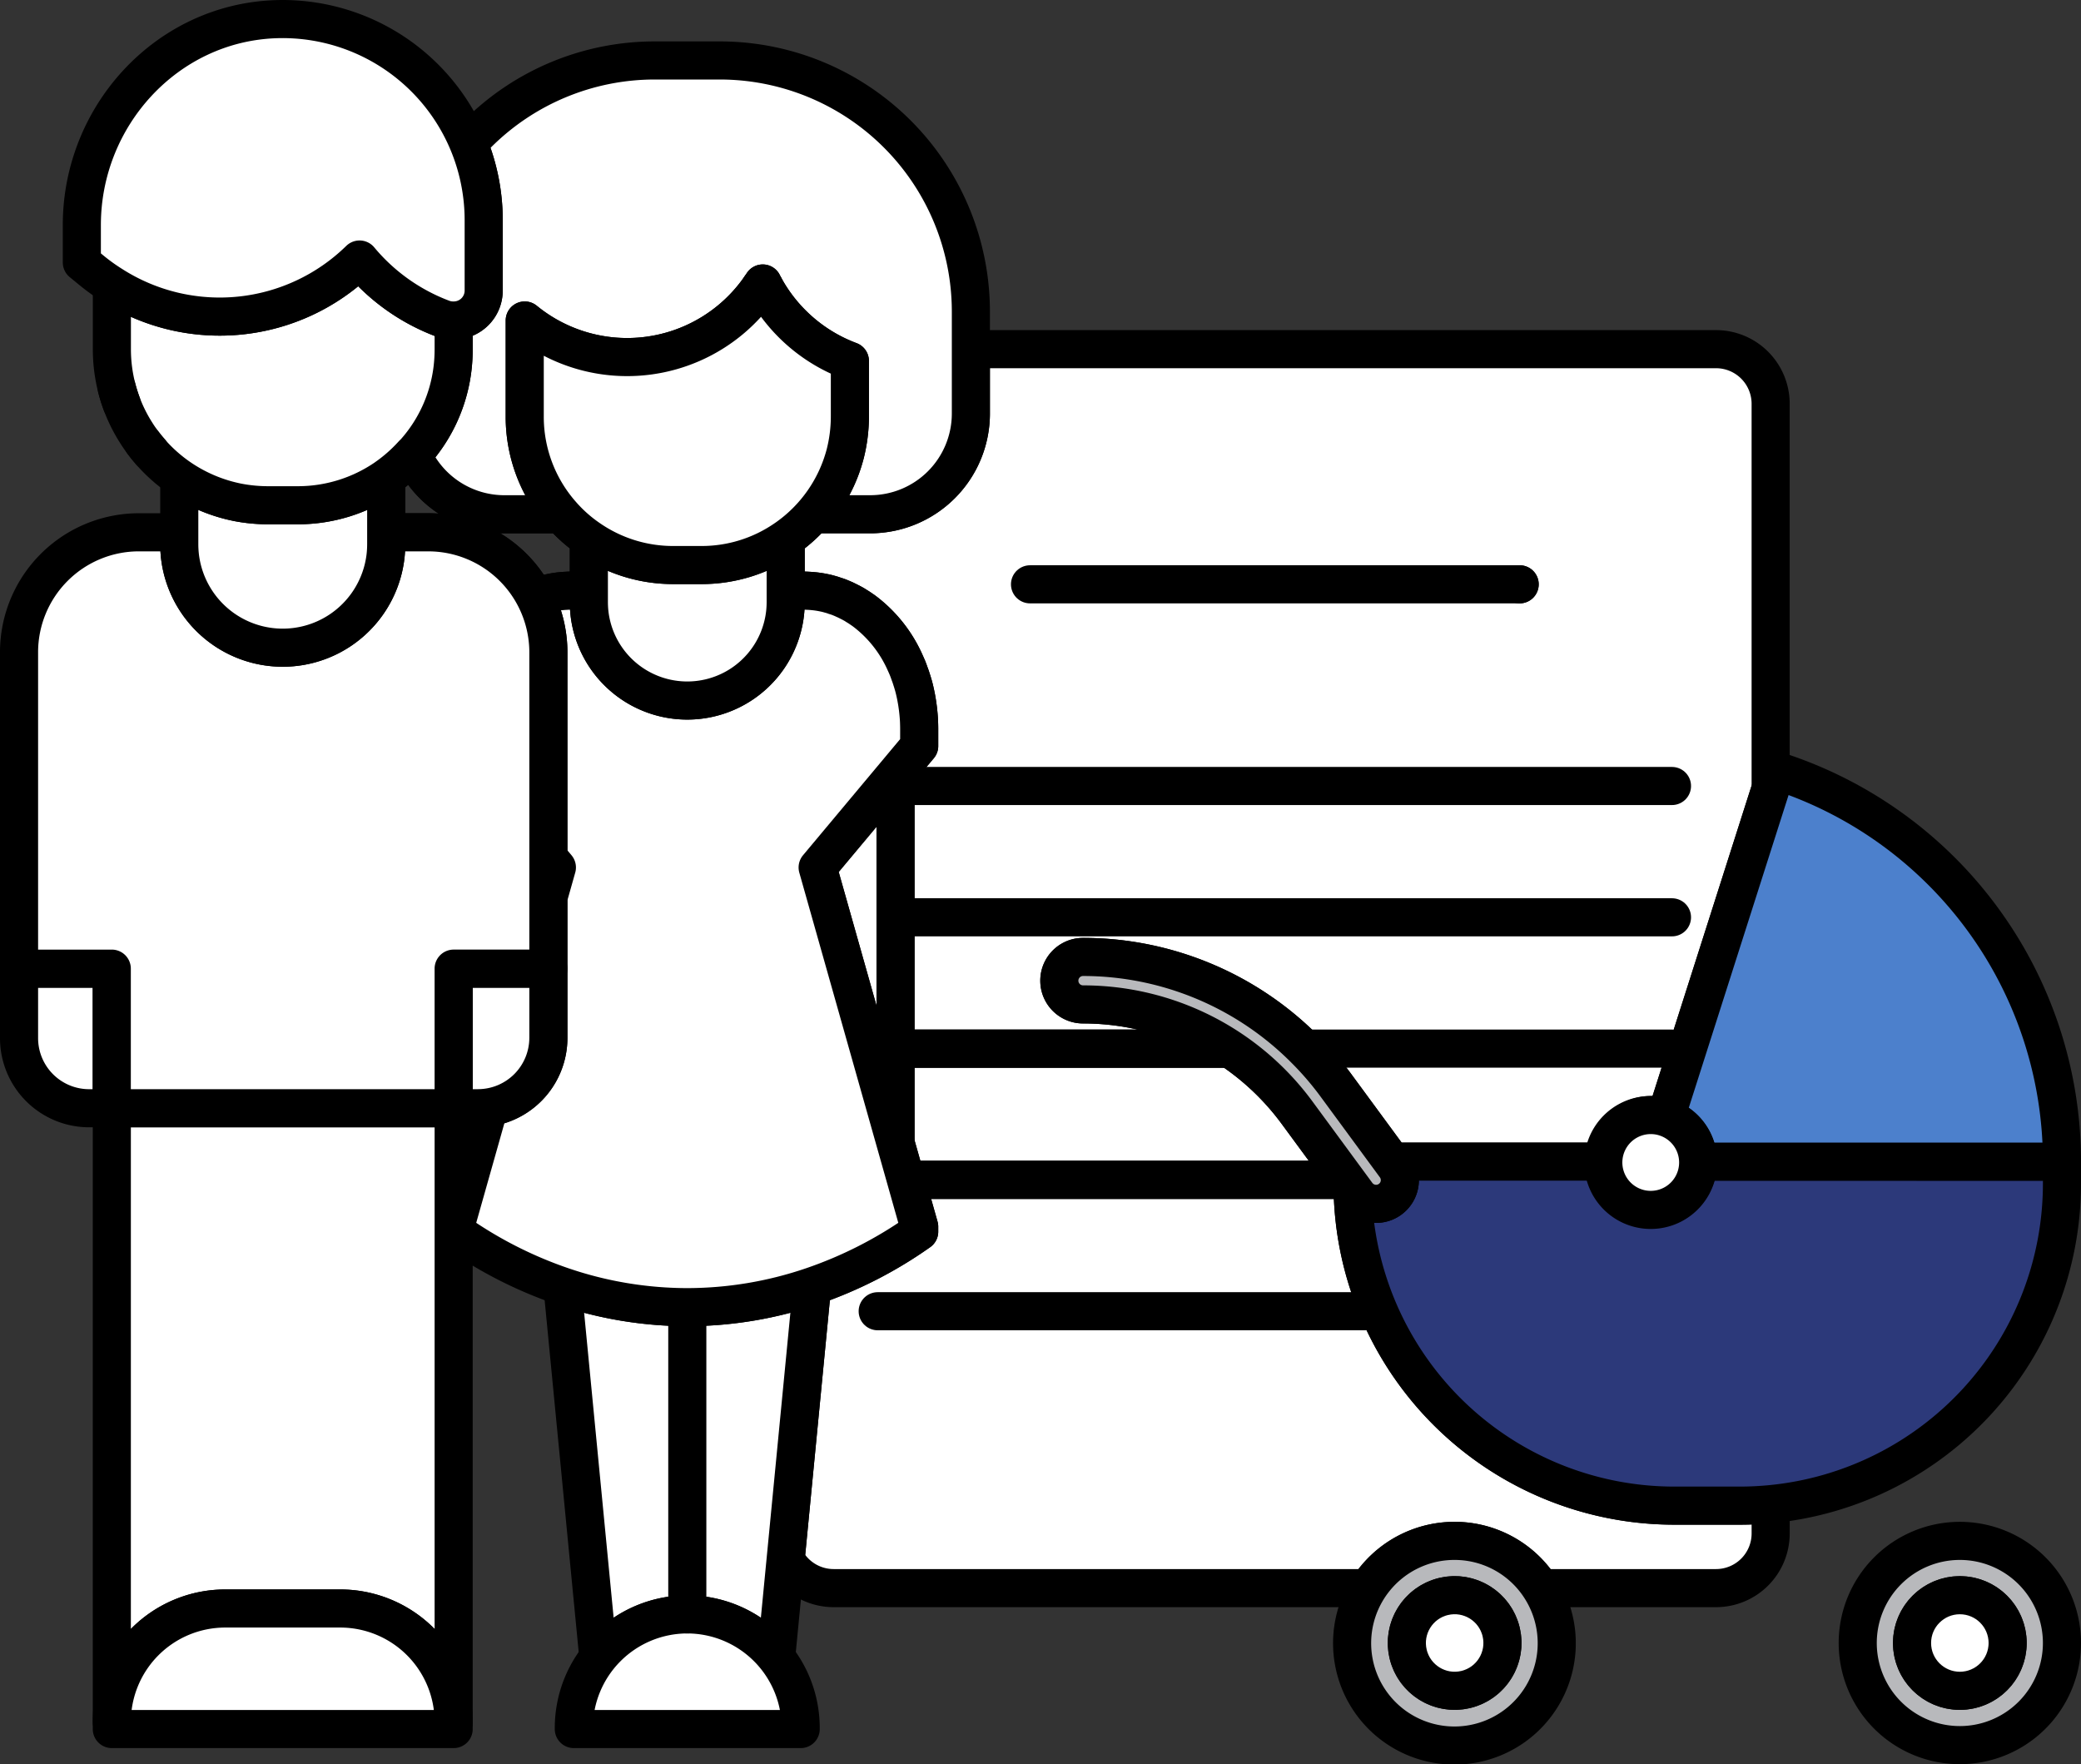
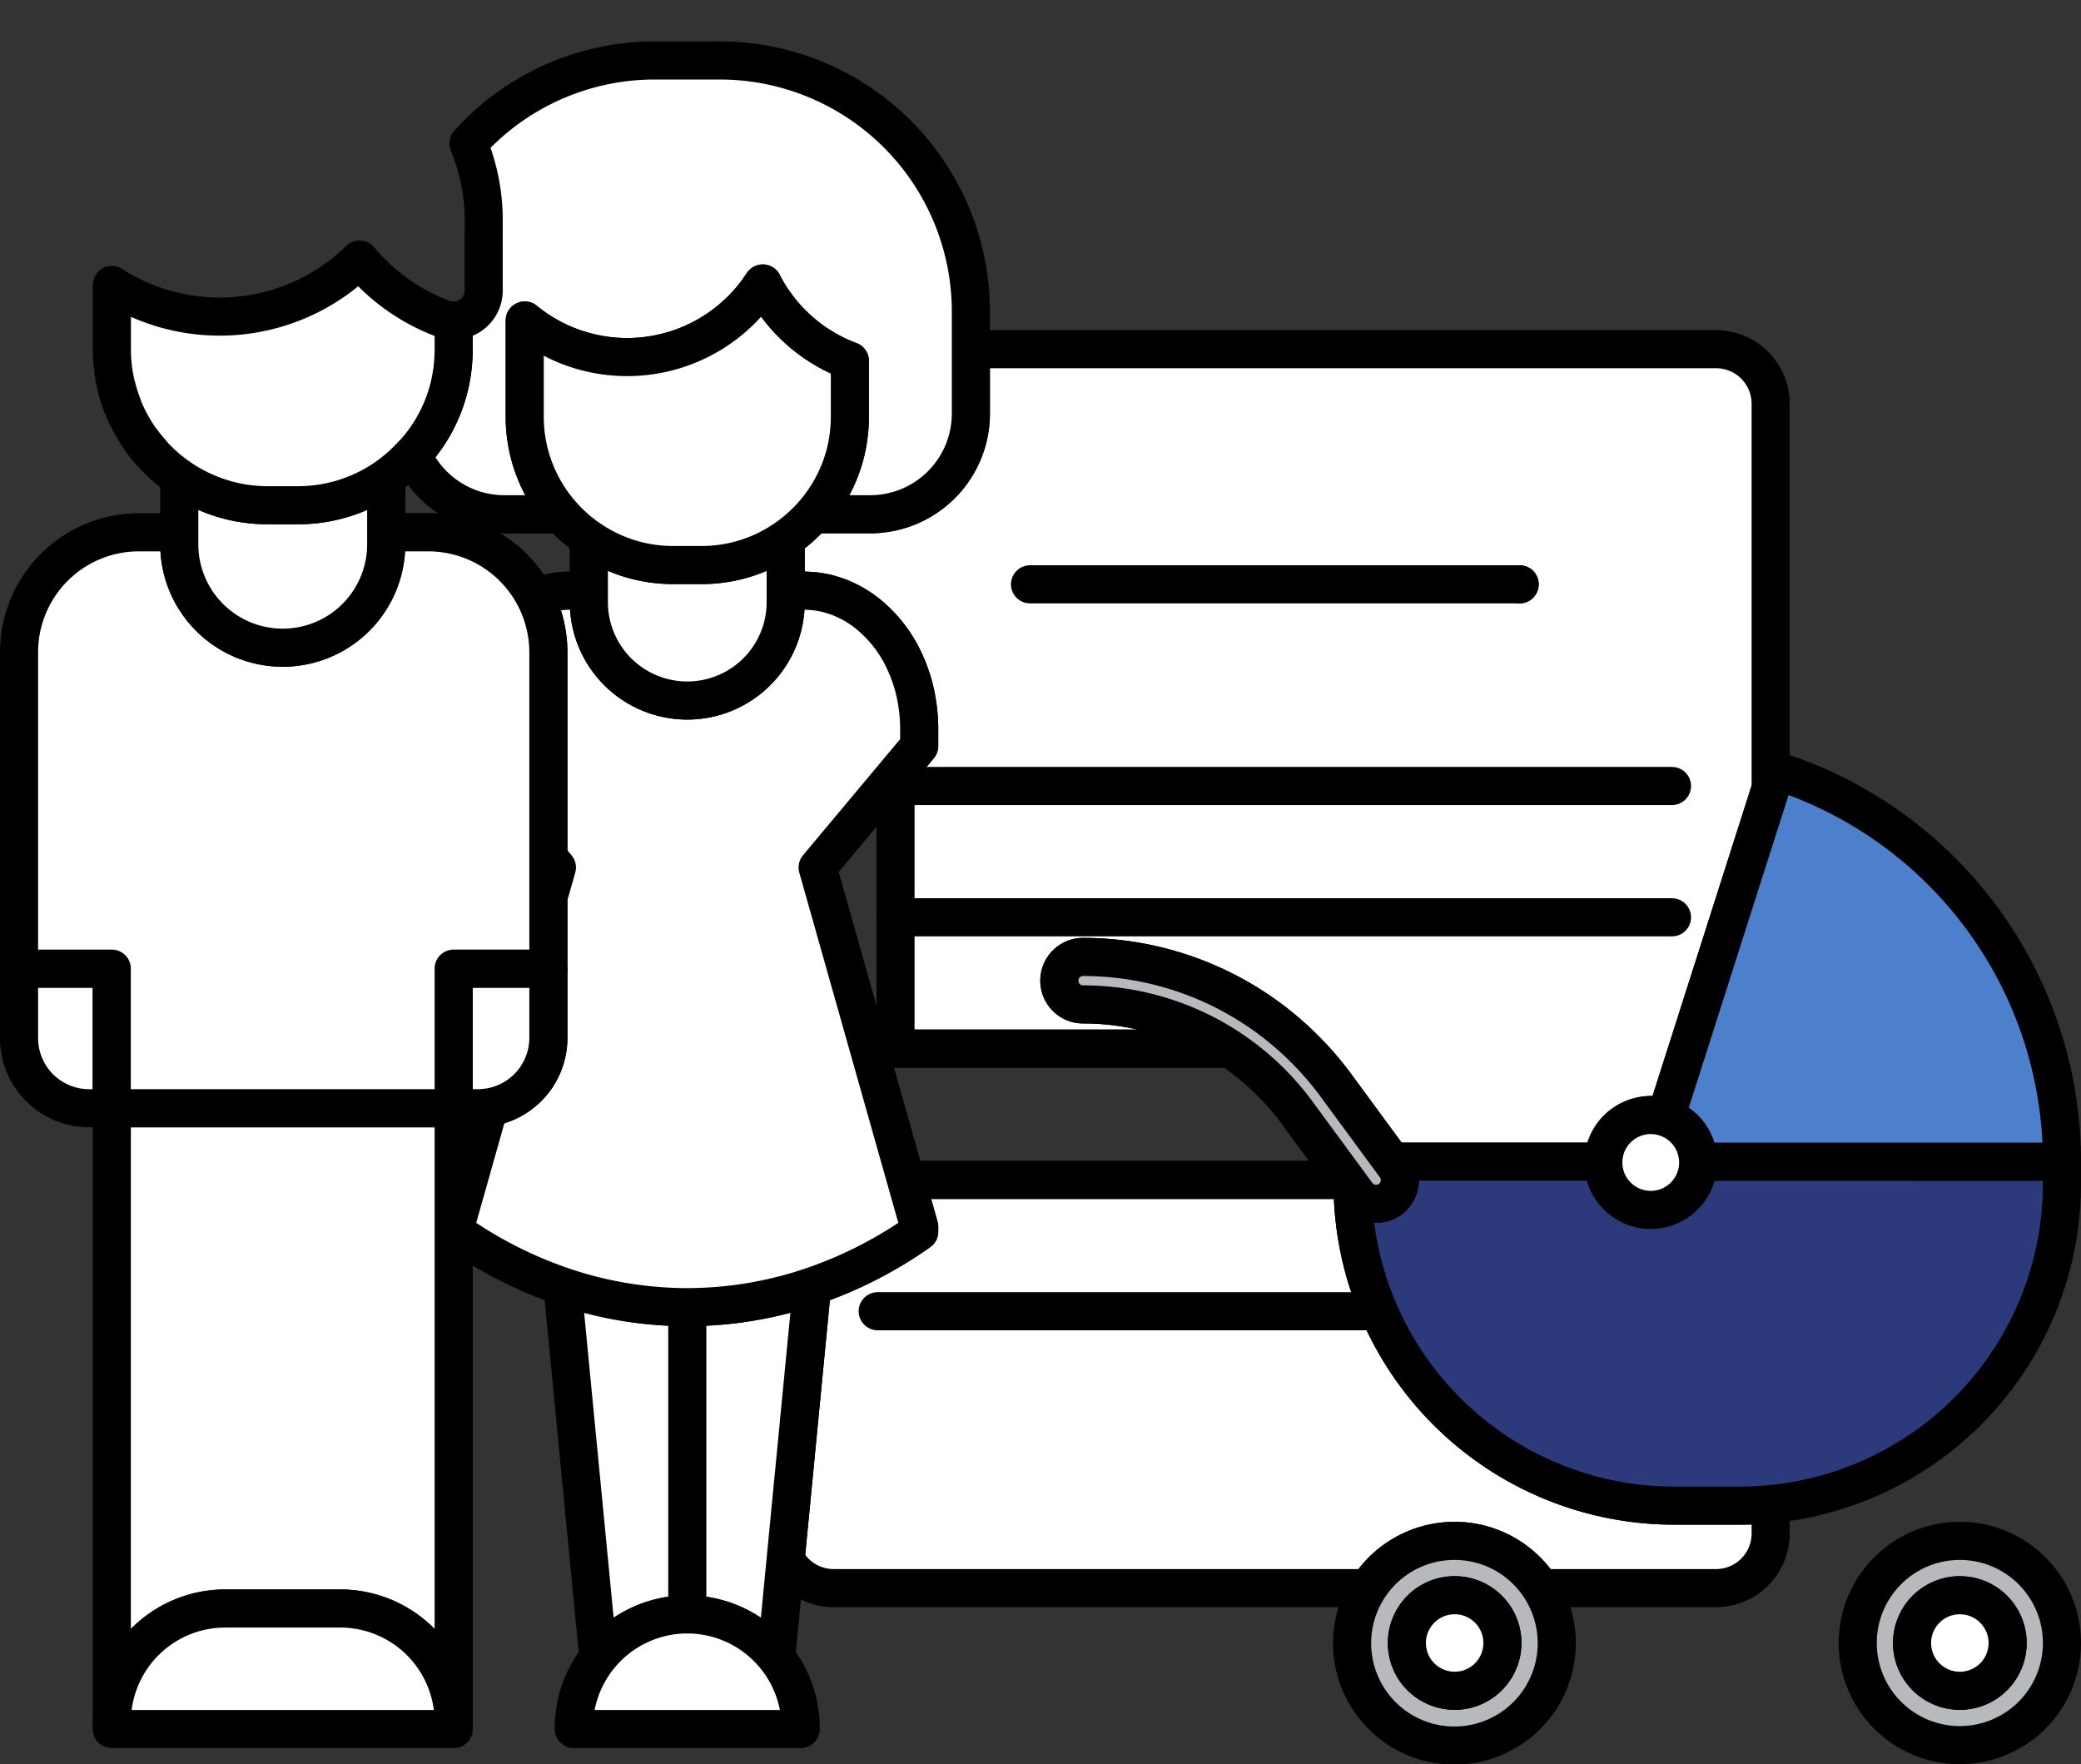
<svg xmlns="http://www.w3.org/2000/svg" id="Слой_1" data-name="Слой 1" width="218.486" height="185.208" viewBox="0 0 218.486 185.208">
  <rect x="0" y="0" width="218.486" height="185.208" fill="#333333" stroke="none" />
  <defs>
    <style> .cls-1 { fill: none; } .cls-1, .cls-2, .cls-3, .cls-4, .cls-5 { stroke: #000; stroke-linecap: round; stroke-linejoin: round; stroke-width: 4px; } .cls-2 { fill: #fff; } .cls-3 { fill: #2c397a; } .cls-4 { fill: #4c80cc; } .cls-5 { fill: #b8b9bc; } </style>
  </defs>
  <g>
    <path class="cls-1" d="M58.947,53.988H52.956a10.57,10.57,0,0,1-9.653-6.268,16.436,16.436,0,0,1-2.75,2.421l-.006.006v5.734h4.443a12.573,12.573,0,0,1,11.185,6.837c.157-.06.315-.12.479-.171.181-.066.353-.122.534-.169s.369-.094.55-.131a10.483,10.483,0,0,1,1.083-.178c.204-.019.4-.038.605-.047.165-.009.338-.019.51-.019H61.824V56.553A15.198,15.198,0,0,1,58.947,53.988Z" />
-     <path class="cls-2" d="M129.115,110.086H94.021V119.53h-.129l1.227,4.341h46.25l-5.183-7.051A27.875,27.875,0,0,0,129.115,110.086Z" />
    <path class="cls-2" d="M91.357,53.988H85.374a15.475,15.475,0,0,1-2.881,2.567l-.004.002v5.446h1.888c.173,0,.345.009.51.019.204.009.4.028.605.047a10.351,10.351,0,0,1,1.06.169q.283.056.565.141a5.176,5.176,0,0,1,.534.169,5.889,5.889,0,0,1,.565.197c.133.056.275.113.408.178a.409.409,0,0,1,.11.047c.157.075.314.15.471.234.102.047.204.103.306.159a3.993,3.993,0,0,1,.377.225c.204.122.408.253.605.394.149.094.291.206.44.319a13.758,13.758,0,0,1,4.114,5.3c.078.169.149.338.228.516.086.216.165.432.243.657.079.197.141.394.204.6.063.178.11.356.165.535.071.244.133.497.188.75.047.206.086.403.126.61.039.216.078.432.11.657.031.216.063.441.086.657.024.225.047.45.063.675.016.169.024.338.031.507.008.244.016.488.016.732v1.82l-2.486,2.973v1.224h0v13.785h0v13.785h35.094a27.889,27.889,0,0,0-15.404-4.639,2.492,2.492,0,1,1,0-4.984,32.867,32.867,0,0,1,23.222,9.624h0a32.846,32.846,0,0,1,3.269,3.783l5.94,8.082H168.512a4.89,4.89,0,0,1,4.89-4.89,4.837,4.837,0,0,1,1.48.253l11.02-34.53V42.392a5.736,5.736,0,0,0-5.736-5.736H101.932v6.757A10.575,10.575,0,0,1,91.357,53.988Zm68.194,7.355h0Z" />
    <path class="cls-2" d="M175.814,158.064a33.815,33.815,0,0,1-31.045-20.409h0a33.674,33.674,0,0,1-2.754-12.905l-.647-.88H95.119l1.388,4.911v.516a44.202,44.202,0,0,1-11.246,5.746l-2.776,28.684a5.734,5.734,0,0,0,5.041,2.997h56.167a10.703,10.703,0,0,1,18.062,0h18.412a5.736,5.736,0,0,0,5.736-5.736V157.907c-1.063.101-2.138.157-3.228.157Z" />
    <line class="cls-1" x1="175.543" y1="82.516" x2="94.021" y2="82.516" />
    <line class="cls-1" x1="175.543" y1="96.301" x2="94.021" y2="96.301" />
    <line class="cls-1" x1="108.142" y1="61.343" x2="159.551" y2="61.343" />
-     <line class="cls-1" x1="136.934" y1="110.086" x2="175.543" y2="110.086" />
    <line class="cls-1" x1="94.021" y1="110.086" x2="129.115" y2="110.086" />
    <line class="cls-1" x1="95.119" y1="123.871" x2="141.368" y2="123.871" />
    <line class="cls-1" x1="92.15" y1="137.656" x2="144.769" y2="137.656" />
    <path class="cls-3" d="M178.293,121.951a4.89,4.89,0,1,1-9.781,0H146.143l.342.466a2.492,2.492,0,0,1-4.016,2.952l-.454-.617a33.774,33.774,0,0,0,33.799,33.313h6.861c1.089,0,2.165-.056,3.228-.157a33.812,33.812,0,0,0,30.584-33.654v-2.302Z" />
    <path class="cls-4" d="M178.293,121.951h38.194a43.084,43.084,0,0,0-29.985-41.044l-.599,1.877-11.02,34.53A4.874,4.874,0,0,1,178.293,121.951Z" />
    <path class="cls-5" d="M152.724,161.765a10.743,10.743,0,1,0,9.031,4.959A10.704,10.704,0,0,0,152.724,161.765Zm0,15.739a5.018,5.018,0,1,1,5.018-5.018A5.018,5.018,0,0,1,152.724,177.504Z" />
    <circle class="cls-2" cx="152.724" cy="172.486" r="5.018" transform="translate(-35.544 39.703) rotate(-13.283)" />
    <path class="cls-5" d="M205.765,161.765a10.721,10.721,0,1,0,10.721,10.721A10.721,10.721,0,0,0,205.765,161.765Zm0,15.739a5.018,5.018,0,1,1,5.018-5.018A5.018,5.018,0,0,1,205.765,177.504Z" />
    <circle class="cls-2" cx="205.765" cy="172.486" r="5.018" />
    <path class="cls-5" d="M136.934,110.086a32.867,32.867,0,0,0-23.222-9.624,2.492,2.492,0,1,0,0,4.984,27.894,27.894,0,0,1,22.475,11.373l5.183,7.051.647.88.454.617a2.492,2.492,0,0,0,4.016-2.952l-.342-.466-5.94-8.082A32.846,32.846,0,0,0,136.934,110.086Z" />
    <path class="cls-2" d="M174.882,117.313a4.837,4.837,0,0,0-1.48-.253,4.98,4.98,0,1,0,1.48.253Z" />
    <path class="cls-2" d="M72.16,137.229v0a40.73,40.73,0,0,1-13.109-2.186l3.771,38.965a11.887,11.887,0,0,1,18.667-0l.995-10.281,2.776-28.684A40.734,40.734,0,0,1,72.16,137.229Z" />
    <path class="cls-2" d="M72.156,169.482a11.931,11.931,0,0,0-11.91,11.91v.126H84.066v-.126a11.931,11.931,0,0,0-11.91-11.91Z" />
    <line class="cls-1" x1="72.16" y1="137.229" x2="72.16" y2="169.482" />
    <polygon class="cls-2" points="58.468 91.068 57.575 90.001 57.575 94.226 58.468 91.068" />
    <path class="cls-2" d="M50.292,116.342V119.53h.129l.927-3.28A7.385,7.385,0,0,1,50.292,116.342Z" />
-     <polygon class="cls-2" points="94.021 110.086 94.021 96.301 94.021 82.516 94.021 81.292 85.845 91.068 93.891 119.53 94.021 119.53 94.021 110.086" />
    <path class="cls-2" d="M72.16,137.229a40.734,40.734,0,0,0,13.101-2.186,44.202,44.202,0,0,0,11.246-5.746v-.516l-1.388-4.911L93.891,119.53,85.845,91.068l8.176-9.776,2.486-2.973v-1.82c0-.244-.008-.488-.016-.732-.008-.169-.016-.338-.031-.507-.016-.225-.039-.45-.063-.675-.023-.216-.055-.441-.086-.657-.031-.225-.071-.441-.11-.657-.039-.206-.079-.403-.126-.61-.055-.253-.118-.507-.188-.75-.055-.178-.102-.357-.165-.535-.063-.206-.126-.403-.204-.6-.078-.225-.157-.441-.243-.657-.078-.178-.149-.347-.228-.516a13.758,13.758,0,0,0-4.114-5.3c-.149-.113-.291-.225-.44-.319-.196-.141-.4-.272-.605-.394a3.993,3.993,0,0,0-.377-.225c-.102-.056-.204-.113-.306-.159-.157-.084-.314-.159-.471-.234a.409.409,0,0,0-.11-.047c-.133-.066-.275-.122-.408-.178a5.889,5.889,0,0,0-.565-.197,5.176,5.176,0,0,0-.534-.169q-.283-.084-.565-.141a10.351,10.351,0,0,0-1.06-.169c-.204-.019-.4-.038-.605-.047-.165-.009-.338-.019-.51-.019H82.489v1.212a10.976,10.976,0,0,1-.063,1.146,10.334,10.334,0,0,1-20.539,0,10.976,10.976,0,0,1-.063-1.146V62.005H59.936c-.173,0-.345.009-.51.019-.204.009-.4.028-.605.047a10.483,10.483,0,0,0-1.083.178c-.181.038-.369.084-.55.131s-.353.103-.534.169c-.164.051-.322.111-.479.171a12.538,12.538,0,0,1,1.4,5.758V90.001l.893,1.067-.893,3.158v14.761a7.355,7.355,0,0,1-6.227,7.263L50.422,119.53,47.806,128.781v.516a44.2,44.2,0,0,0,11.246,5.746A40.73,40.73,0,0,0,72.16,137.229Z" />
    <path class="cls-2" d="M50.783,30.512A3.141,3.141,0,0,1,47.629,33.647V36.653a17.187,17.187,0,0,1-.126,2.092,16.088,16.088,0,0,1-3.922,8.695c-.087.099-.189.184-.278.281a10.57,10.57,0,0,0,9.653,6.268H58.947a15.497,15.497,0,0,1-3.855-10.254V33.646A16.979,16.979,0,0,0,79.808,30.168c.094-.133.188-.267.275-.408.063.141.141.275.212.408a16.992,16.992,0,0,0,8.935,7.726v5.841a15.937,15.937,0,0,1-.487,3.894A15.452,15.452,0,0,1,85.374,53.988h5.983a10.575,10.575,0,0,0,10.576-10.576V32.751A26.371,26.371,0,0,0,75.537,6.347h-6.76a26.301,26.301,0,0,0-18.631,7.702c-.329.328-.648.667-.959,1.012a20.984,20.984,0,0,1,1.597,8.039Z" />
    <path class="cls-2" d="M73.644,59.319H70.677a15.506,15.506,0,0,1-8.848-2.764l-.004-.003v6.664a10.976,10.976,0,0,0,.063,1.146,10.334,10.334,0,0,0,20.539,0,10.976,10.976,0,0,0,.063-1.146V56.558A15.463,15.463,0,0,1,73.644,59.319Z" />
    <path class="cls-2" d="M61.824,56.553l.004.003a15.506,15.506,0,0,0,8.848,2.764h2.968a15.463,15.463,0,0,0,8.844-2.761l.004-.002A15.637,15.637,0,0,0,88.742,47.629a15.937,15.937,0,0,0,.487-3.894V37.893A16.992,16.992,0,0,1,80.294,30.168H79.808a16.979,16.979,0,0,1-24.716,3.478V43.735a15.497,15.497,0,0,0,3.855,10.254A15.198,15.198,0,0,0,61.824,56.553Z" />
    <path class="cls-2" d="M80.082,29.76c-.086.141-.181.275-.275.408h.487C80.224,30.034,80.145,29.901,80.082,29.76Z" />
    <path class="cls-2" d="M11.74,180.773A11.91,11.91,0,0,1,23.65,168.864H35.72a11.91,11.91,0,0,1,11.91,11.91v-64.427H11.74Z" />
    <path class="cls-2" d="M2,101.69v7.297a7.36,7.36,0,0,0,7.359,7.359h2.376V101.69Z" />
    <path class="cls-2" d="M57.575,108.987v-7.297h-9.946V116.346h2.586c.026,0,.051-.004.076-.004a7.396,7.396,0,0,0,7.283-7.356Z" />
    <path class="cls-2" d="M47.629,101.69h9.946V68.478a12.613,12.613,0,0,0-12.585-12.595H40.548V57.14a11.541,11.541,0,0,1-.066,1.205,10.865,10.865,0,0,1-21.594,0,11.541,11.541,0,0,1-.066-1.205V55.882h-4.237A12.588,12.588,0,0,0,2,68.478v33.213h9.736V116.346H47.629V101.69Z" />
    <path class="cls-2" d="M35.72,168.864H23.65a11.91,11.91,0,0,0-11.91,11.91v.744H47.629v-.744A11.91,11.91,0,0,0,35.72,168.864Z" />
    <path class="cls-2" d="M18.888,58.345a10.865,10.865,0,0,0,21.594,0,11.541,11.541,0,0,0,.066-1.205v-6.992c-.002.001-.005,0-.005.005A16.312,16.312,0,0,1,31.249,53.043h-3.123a16.885,16.885,0,0,1-3.112-.294,16.476,16.476,0,0,1-6.192-2.607l-0-0v6.998A11.541,11.541,0,0,0,18.888,58.345Z" />
    <path class="cls-2" d="M25.014,52.749a16.885,16.885,0,0,0,3.112.294H31.249a16.312,16.312,0,0,0,9.294-2.891c0-.005.002-.003.005-.005l.006-.006a16.436,16.436,0,0,0,2.75-2.421c.089-.097.191-.181.278-.281a16.088,16.088,0,0,0,3.922-8.695,17.187,17.187,0,0,0,.126-2.092V33.647a3.104,3.104,0,0,1-1.098-.177,20.901,20.901,0,0,1-8.78-6.225A20.991,20.991,0,0,1,11.746,29.921V36.653a16.392,16.392,0,0,0,.515,4.09c.147.557.315,1.104.515,1.64a16.065,16.065,0,0,0,1.514,3.038c.221.357.463.704.715,1.041s.515.662.799.978H15.794a16.435,16.435,0,0,0,3.028,2.702l0.0 0A16.476,16.476,0,0,0,25.014,52.749Z" />
    <path class="cls-2" d="M12.776,42.383c-.2-.536-.368-1.083-.515-1.64A14.835,14.835,0,0,0,12.776,42.383Z" />
    <path class="cls-2" d="M15.005,46.462q.378.505.789.978h.01C15.521,47.124,15.258,46.798,15.005,46.462Z" />
-     <path class="cls-2" d="M37.752,27.245a20.901,20.901,0,0,0,8.78,6.225,3.104,3.104,0,0,0,1.098.177A3.141,3.141,0,0,0,50.783,30.512V23.1A21.116,21.116,0,0,0,28.872,2.016C17.456,2.451,8.592,12.197,8.592,23.622v3.927l1.156.947A20.705,20.705,0,0,0,11.746,29.921,20.991,20.991,0,0,0,37.752,27.245Z" />
  </g>
</svg>